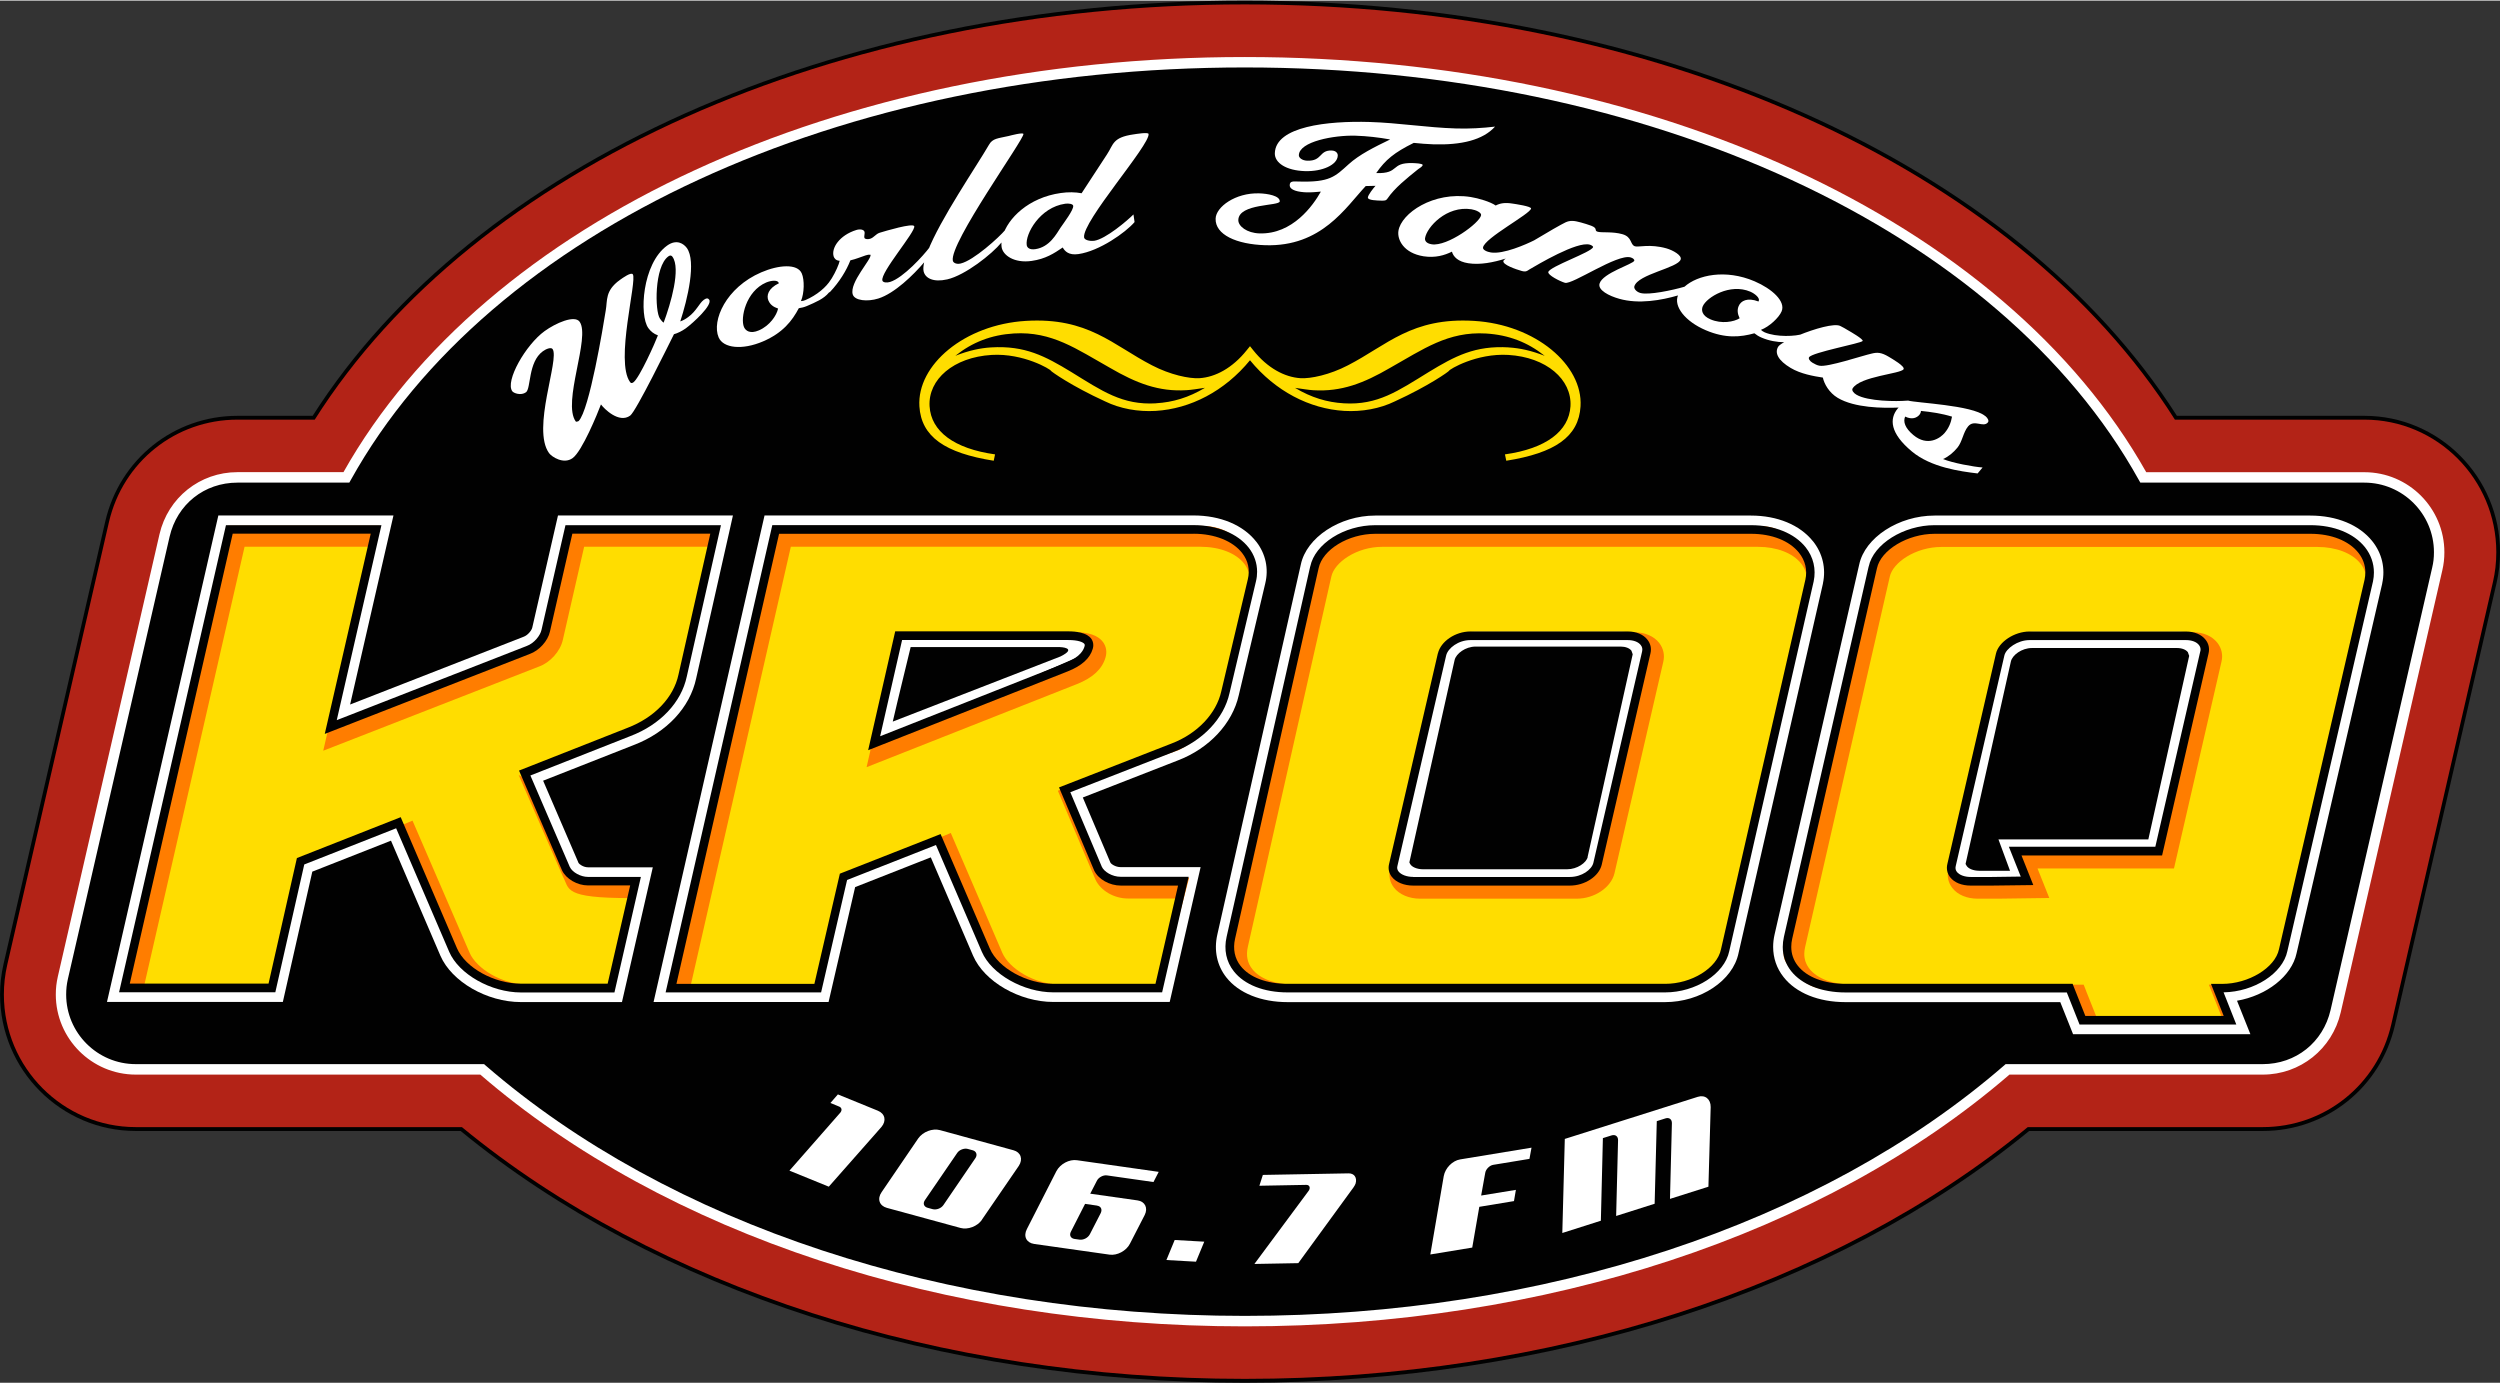
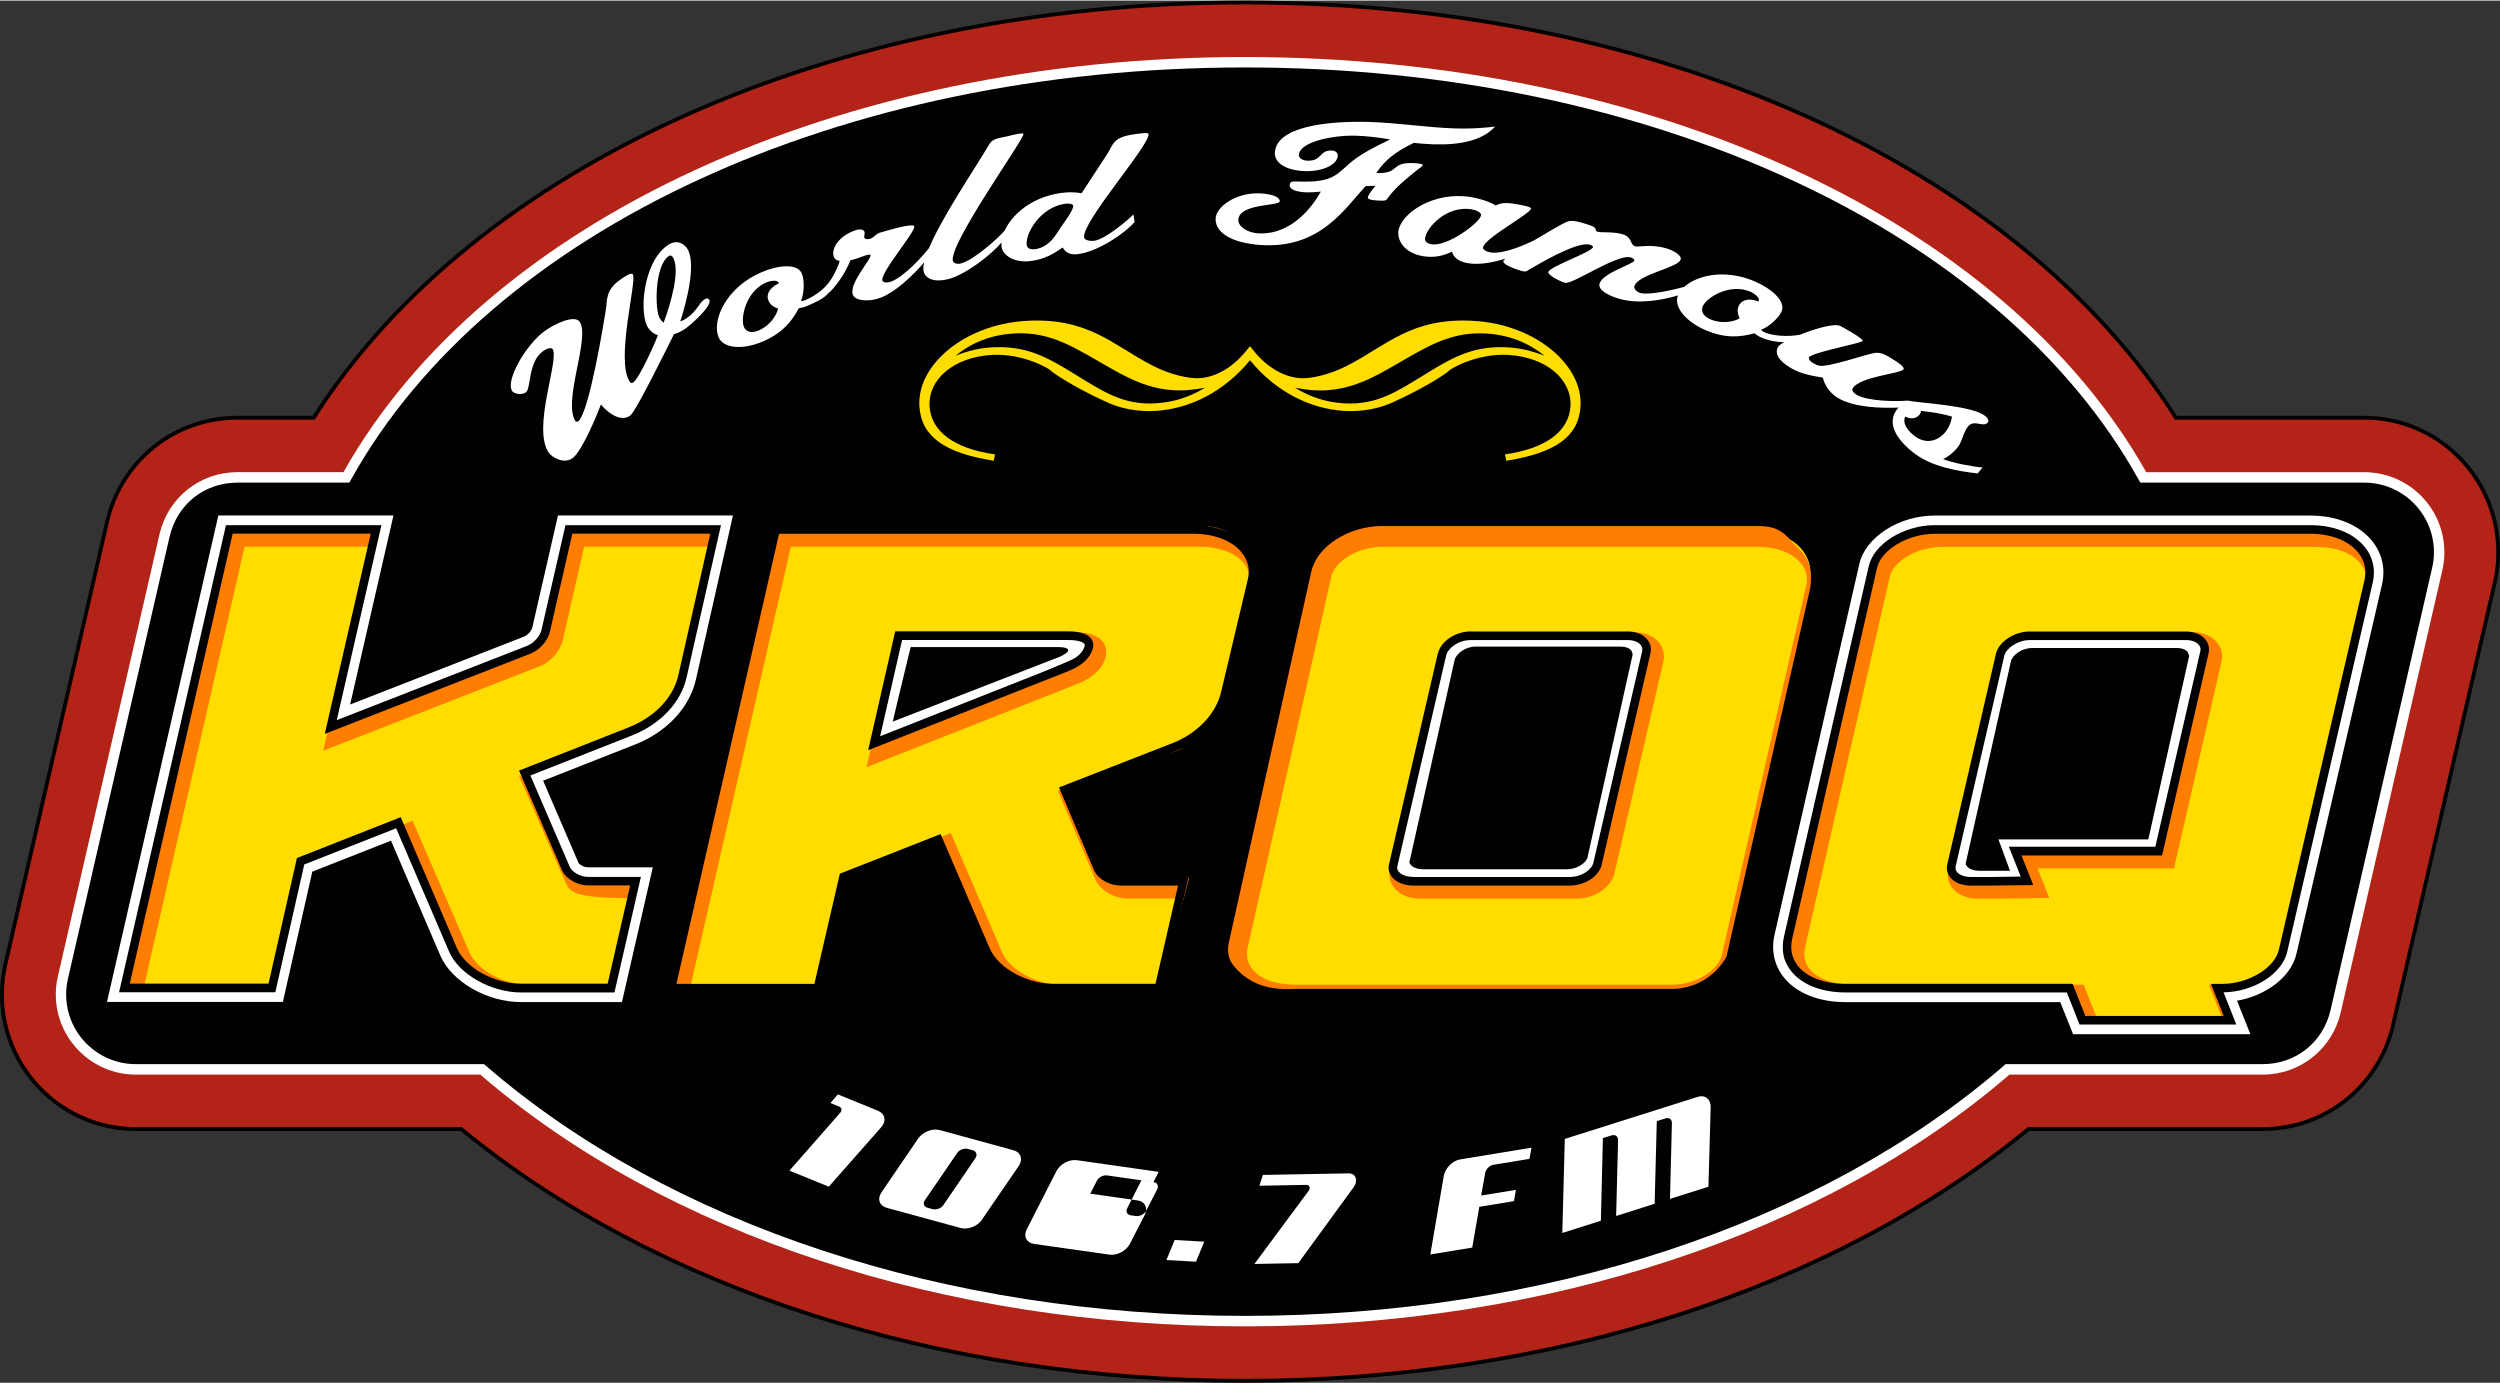
<svg xmlns="http://www.w3.org/2000/svg" id="a" width="6in" height="3.32in" viewBox="0 0 431.86 238.76">
  <rect x="0" y="0" width="431.86" height="238.76" fill="#333333" stroke="none" />
  <path d="M408.43,71.73h-32.38C348.17,27.99,285.93,0,215.03,0S81.9,27.99,54.01,71.73h-12.99c-10.98,0-20.37,7.51-22.84,18.26,0,0-17.56,76.39-17.56,76.39-.41,1.81-.61,3.49-.61,5.33,0,12.99,10.52,23.56,23.45,23.56h56.11c33.71,27.66,82.78,43.49,135.47,43.49s101.77-15.83,135.48-43.49h40.35c10.98,0,20.37-7.51,22.84-18.26l17.56-76.42c.41-1.75.6-3.44.6-5.29,0-12.99-10.51-23.57-23.44-23.57" fill="#010101" />
  <path d="M408.43,72.39h-32.73C348.02,28.66,285.88.66,215.03.66S82.04,28.66,54.37,72.39h-13.35c-10.68,0-19.81,7.29-22.21,17.74,0,.01-17.55,76.39-17.55,76.39-.4,1.76-.59,3.39-.59,5.18,0,12.63,10.22,22.9,22.79,22.9h56.33c33.6,27.66,82.6,43.49,135.24,43.49s101.65-15.83,135.25-43.49h40.59c10.67,0,19.81-7.3,22.21-17.75l17.56-76.41c.39-1.71.58-3.35.58-5.15,0-12.63-10.22-22.9-22.79-22.9" fill="#b32317" />
  <path d="M403.45,174.6s17.33-75.4,17.56-76.4c.24-1,.33-1.87.33-2.9,0-7.14-5.78-12.92-12.91-12.92h-38.19c-23.24-41.83-82.96-71.73-155.21-71.73S83.07,40.53,59.81,82.37h-18.8c-6.11,0-11.23,4.07-12.59,10.03-1.37,5.96-17.33,75.4-17.56,76.41-.23,1-.33,1.87-.33,2.9,0,7.14,5.78,12.92,12.92,12.92h59.83c30.46,26.41,77.13,43.49,131.75,43.49s101.3-17.08,131.76-43.49h44.08c6.11,0,11.22-4.07,12.59-10.03,1.37-5.96,0,0,0,0" fill="#010101" />
  <path d="M59.33,81.46h-18.31c-6.48,0-12.01,4.41-13.47,10.73l-17.56,76.4c-.24,1.08-.35,2.01-.35,3.11,0,7.62,6.2,13.83,13.82,13.83h59.51c32.04,27.64,80.15,43.49,132.07,43.49s100.03-15.85,132.08-43.49h43.75c6.48,0,12.01-4.42,13.47-10.73l17.56-76.4c.24-1.06.35-1.99.35-3.1,0-7.63-6.2-13.83-13.81-13.83h-37.69c-24.55-43.59-85.57-71.72-155.71-71.72S83.87,37.88,59.33,81.46M11.43,171.7c0-.96.09-1.76.3-2.7l17.57-76.4c1.29-5.58,5.99-9.33,11.72-9.33h19.32l.26-.46C84.65,39.52,145.27,11.55,215.03,11.55s130.38,27.97,154.44,71.26l.26.46h38.7c6.62,0,12.02,5.39,12.02,12.02,0,.97-.09,1.77-.31,2.69l-17.55,76.4h0c-1.29,5.58-6,9.34-11.72,9.34h-44.41l-.25.22c-31.72,27.5-79.53,43.27-131.17,43.27s-99.44-15.77-131.17-43.27l-.25-.22H23.45c-6.63,0-12.02-5.39-12.02-12.02" fill="#fff" />
  <path d="M121.53,51.74c-.71.51-1.24,1.91-2.66,2.94-.44.33-.92.6-1.36.74,1.24-3.78,2.82-10.36,1.13-12.69-.5-.68-1.72-1.62-3.41-.4-4.29,3.12-4.84,12.04-3.23,14.25.39.54.92.99,1.65,1.25-.43,1.17-3.18,7.35-4.24,8.12-.31.22-.47.09-.57-.05-2.62-3.6,1.26-17.53.47-18.62-.29-.4-1.67.57-2.25.99-2.57,1.87-2.11,3.51-2.42,5.24-.44,2.74-2.82,17.24-4.69,19.13-.15.07-.43.16-.49.07-2.39-3.29,2.59-14.58.66-17.24-.87-1.2-4.15.25-6.05,1.63-3.28,2.38-6.84,8.64-5.58,10.38.25.35,1.52.8,2.37.18.88-.64.34-5.21,2.91-7.08.57-.42,1.42-.74,1.68-.39,1.26,1.74-3.66,13.77-.6,17.99.47.64,2.52,1.98,4.07.85,1.64-1.19,4.29-7.68,4.89-9.27.53.73,3.11,3.34,5.05,1.93,1.02-.74,6.65-12.25,7.56-14.06.62-.16,1.41-.56,2.04-1.01,1.28-.94,4.69-4.06,4.04-4.96-.19-.26-.44-.32-.97.06M114.64,55.64c-.27-.19-.44-.43-.63-.69-.91-1.25-.99-8.99,1.44-10.76.4-.29.61-.08.71.06,1.48,2.02-.28,8.08-1.52,11.39" fill="#fff" />
  <path d="M189.01,41.49c-.76.1-1.67-.12-1.74-.57-.39-2.74,11.41-16,11.14-17.88-.05-.35-2.15.01-2.58.07-3.68.53-3.46,1.73-4.6,3.45l-4.39,6.72c-1.08-.2-2.29-.23-3.6-.04-5.58.79-9.17,4.4-10.03,7.43l.43-1.04c-1.01,1.22-5.46,5.28-7.7,5.79-.75.17-1.26-.13-1.34-.47-.68-2.98,12.38-21.09,12.19-21.91-.07-.31-2.24.27-2.55.35-1.87.43-2.77.39-3.41,1.53-2.16,3.73-8.46,12.92-10.58,18.41l.3-.67c-1.01,1.35-4.49,5.22-6.79,5.94-.57.18-1.23.11-1.33-.23-.42-1.36,5.78-8.48,5.5-9.39-.2-.61-5.01.83-5.96,1.12-.72.23-.95.81-1.67,1.05-.42.12-.91.06-.97-.16-.11-.33.11-.74,0-1.07-.12-.36-.73-.5-1.41-.29-2.92.91-4.35,3.13-3.91,4.57.11.33.39.71,1.04.75-.12.59-.69,1.92-1.36,3.01l-.17.25c-.76,1.26-2.39,2.67-4.4,3.53-.25.11-.52.17-.76.17.59-1.39.62-3.68.14-4.78-.74-1.73-3.97-1.49-6.99-.19-6.12,2.63-8.6,8.36-7.37,11.24.8,1.87,4.06,2.24,7.68.69,3.41-1.47,5.02-3.55,6.17-5.73.45-.06.93-.18,1.38-.37,1.55-.67,2.94-1.25,3.82-2.33l.2-.12c1.63-1.73,2.84-3.72,3.51-5.45.96-.21,1.72-.56,2.65-.86l.44-.11h.39c.24.75-3.71,4.82-3.07,6.87.33,1.06,2.52,1.29,4.4.7,2.83-.88,6.1-4.1,7.93-6.25-.13.62-.18,1.15-.09,1.55.27,1.19,1.68,1.94,4.08,1.39,3.1-.71,7.73-4.37,9.37-6.37-.02.26-.02.54.02.78.2,1.41,2.17,2.84,5.2,2.4,2.38-.34,3.85-1.29,5.36-2.32.37.65,1.03,1.38,2.71,1.14,3.62-.52,8.15-3.72,9.7-5.53l-.19-1.32c-1.01,1.02-4.8,4.27-6.81,4.56M132.76,51.85c.27.64.81,1.07,1.65,1.35-.23,1.14-1.41,2.95-3.32,3.77-1.51.65-2.29.07-2.57-.57-.66-1.55.32-6.19,3.83-7.7.85-.36,1.95-.46,2.15.02l.05.11c-1.88.9-2.18,2.14-1.8,3.02M183.22,39.2c-.73,1.1-1.89,3.38-4.38,3.74-.97.14-1.41-.24-1.48-.7-.28-1.93,2.27-6.53,6.65-7.15.55-.08,1.33.01,1.38.36.1.69-1.62,2.94-2.17,3.75" fill="#fff" />
  <path d="M245.76,28.41c0-.28-1.25-.32-1.69-.34-3.99-.12-2.19,1.85-6.34,1.73,1.6-2.31,3.12-3.55,6.49-5.22,1.15.12,2.25.21,3.39.25,4.81.15,8.55-.73,10.65-3.06-2.2.26-4.44.39-6.74.32-5.02-.15-9.93-.97-14.95-1.12-7.22-.21-16.21.76-16.35,5.39-.05,1.69,1.99,3,5.21,3.1,3,.09,5.61-1.08,5.66-2.68.02-.35-.24-.85-1.06-.88-2.19-.07-1.59,1.84-4.21,1.76-.88-.03-1.47-.51-1.45-.95.06-2.36,6.06-3.48,9.77-3.37,2.03.06,4.04.3,6,.65-2.71,1.31-5.32,2.6-7.18,4.29-2.36,2.14-3.26,3.13-8.57,2.98-1.09-.04-1.58-.08-1.6.62-.03.9,1.55,1.21,2.97,1.25.82.02,1.65-.07,2.41-.13-1.33,2.38-4.87,7.39-10.6,7.22-2.19-.07-3.69-1.25-3.66-2.32.09-2.91,7.13-2.37,7.16-3.22.02-.96-2.09-1.34-3.57-1.38-4.1-.12-7.46,2.36-7.51,4.37-.09,2.76,3.58,4.44,8.6,4.59,9.73.29,13.87-6.54,17.33-10.22l1.69-.04c-.39.43-1.31,1.59-1.32,2.03-.01.49,1.68.51,2.33.53.66.02.83-.03,1.05-.35,1.26-1.85,3.28-3.45,5.3-5.08.28-.19.77-.47.79-.74" fill="#fff" />
  <path d="M342.92,71.76c-2.27-1.89-11.89-2.25-13.34-2.67-.14.06-.23.02-.23.02-1.62.15-6.71.15-8.68-1.04-.52-.31-.82-.76-.65-1.06,1.27-2.12,8.34-2.53,8.81-3.33.29-.5-1.93-1.77-2.54-2.14-1.32-.79-2.01-.8-2.98-.56-1.53.33-7.61,2.39-9.02,2.09-.4-.07-.79-.27-1.21-.52-.47-.28-.72-.71-.58-.93.5-.85,9.03-2.42,9.26-2.82.18-.3-2.15-1.63-2.48-1.82-.47-.28-.93-.56-1.38-.77-1-.52-4.46.48-7.19,1.6l.81-.26c-1.27.47-4.67.62-6.68-.24-.25-.11-.48-.27-.65-.43,1.43-.54,3.1-2.09,3.57-3.19.74-1.74-1.66-3.91-4.67-5.2-5.02-2.15-9.86-1.09-12.11.94-2.1.61-6.18,1.48-7.61,1.08-.74-.21-1.15-.78-1.05-1.14.6-2.13,7.6-3.18,8.01-4.67.21-.7-1.32-1.57-2.47-1.9-2.84-.8-4.79-.17-5.41-.35-.9-.25-.45-1.61-2.2-2.1-1.68-.48-3.57-.22-4.26-.42-.68-.19.11-.57-1.12-1.04-.51-.2-1.25-.41-1.77-.56-1.21-.34-1.88-.38-2.67-.02-.68.32-3.09,1.69-5.43,3.11-1.4.7-5.31,2.43-7.46,2.09-.71-.11-1.43-.46-1.36-.86.26-1.64,8.16-5.79,8.3-6.73.05-.38-2.7-.78-3.24-.86-1.24-.2-2.09-.07-2.87.34-.89-.64-3.01-1.27-4.31-1.47-6.48-1.02-12.01,2.82-12.49,5.84-.24,1.52.89,3.85,4.35,4.4,2,.31,3.62-.17,4.89-.8.25.89,1.06,1.73,2.83,2,2,.32,4.34-.14,6.46-.81-.24.19-.38.33-.4.4-.19.67,2.2,1.47,3.15,1.74.74.21.96,0,1.31-.24,1.43-.83,8.26-4.93,10.47-4.3.27.07.61.29.56.43-.25.87-7.46,3.33-7.73,4.29-.14.53,2.04,1.63,2.88,1.87,1.26.36,9.03-5.05,11.34-4.39.42.12.69.38.63.57-.16.59-5.47,2.11-6,3.96-.32,1.12,1.62,2.12,3.41,2.62,3.38.96,7.29.25,10.14-.58-.77,1.87,1.2,4.47,4.8,6.01,3.42,1.46,6.03,1.19,8.4.53.35.28.77.55,1.23.74,1.3.56,2.67.79,3.91.8-.54.3-.9.58-1.03.78-.66,1.1.03,2.39,2.15,3.66,1.74,1.04,3.99,1.43,5.57,1.67.21,1.04,1.05,2.6,2.56,3.5,2.93,1.75,7.78,1.79,10.54,1.68-.04.05-.11.1-.16.15-1.49,1.79-1.35,4.28,2.43,7.43,3.32,2.77,8.38,3.44,11.36,3.8l.86-1.03c-1.48-.1-5.19-.77-6.83-1.46,1.01-.45,1.8-1.15,2.47-1.95.87-1.05,1-2.65,1.85-3.68,1.08-1.3,2.62.28,3.43-.7.21-.25.02-.71-.44-1.09M247.33,42.1c-.97-.15-1.23-.64-1.16-1.07.29-1.87,3.71-5.66,8.02-4.98.76.12,1.74.57,1.66,1.02-.2,1.32-5.83,5.45-8.53,5.03M303.82,51.87l-.05.11c-1.95-.74-3.05-.1-3.42.78-.28.64-.22,1.33.16,2.12-.98.62-3.11,1.01-5.02.19-1.51-.64-1.63-1.61-1.35-2.26.66-1.55,4.7-4.03,8.21-2.53.85.37,1.67,1.1,1.47,1.58M335.97,74.64c-.8.96-2.99,2.47-5.46.4-1.42-1.19-1.79-2.29-1.41-3.18,1.21.59,2.03.21,2.48-.32.14-.18.25-.39.25-.66,1.77.19,3.5.42,5.37.99-.17,1.06-.59,2-1.23,2.76" fill="#fff" />
  <path d="M254.63,55.33c-10.77-.65-15.01,4.19-21.79,7.68-3.17,1.65-6.43,2.32-8.17,2.22-2.76-.17-5.74-1.76-8.18-4.83l-.56-.7-.57.7c-2.45,3.07-5.42,4.66-8.18,4.83-1.75.1-5-.57-8.17-2.22-6.78-3.49-11.02-8.33-21.79-7.68-10.63.64-18.83,7.62-18.4,14.75.32,5.28,4.43,8.07,12.84,9.41l.23-1.1c-7.08-.98-11.06-3.99-11.31-8.31-.28-4.64,4.16-8.48,10.72-8.87,5.52-.33,10.23,2.52,10.24,2.74.01.1,3.51,2.61,9.37,5.29,2.56,1.25,5.66,1.82,8.72,1.64,5.98-.36,11.91-3.39,16.3-8.75,4.39,5.37,10.31,8.39,16.29,8.75,3.05.18,6.16-.39,8.72-1.64,5.87-2.68,9.36-5.18,9.37-5.29.02-.22,4.72-3.07,10.25-2.74,6.55.39,11,4.23,10.73,8.87-.26,4.31-4.25,7.32-11.32,8.31l.23,1.1c8.41-1.34,12.52-4.13,12.83-9.41.42-7.12-7.77-14.11-18.4-14.75M199.71,69.57c-5.82.35-9.34-2.14-14.64-5.4-4.54-2.76-8.02-4.61-13.85-4.26-1.89.11-3.91.55-6.19,1.45,2.92-2.34,6.2-3.62,10.13-3.86,6.56-.39,10.83,2.71,16.58,5.94,4.55,2.65,8.43,4.16,13.23,3.86.88-.05,1.89-.22,3.18-.41-2.81,1.68-5.53,2.5-8.45,2.67M260.64,59.91c-5.82-.35-9.3,1.5-13.84,4.26-5.3,3.26-8.82,5.75-14.65,5.4-2.91-.17-5.63-.99-8.44-2.67,1.29.18,2.31.36,3.17.41,4.82.29,8.7-1.21,13.24-3.86,5.74-3.23,10.02-6.33,16.58-5.94,3.93.24,7.21,1.52,10.14,3.86-2.29-.9-4.3-1.34-6.19-1.45" fill="#fd0" />
  <path d="M143.17,204.89l-6.8-2.77,8.8-10.03c.33-.41.24-.87-.22-1.04l-1.5-.62,1.29-1.48,6.91,2.82c1.25.51,1.51,1.75.61,2.81l-9.1,10.32Z" fill="#fff" />
  <path d="M169.64,210.59c-.77,1.15-2.45,1.78-3.72,1.43l-12.72-3.47c-1.3-.36-1.71-1.56-.91-2.71l6.33-9.29c.8-1.14,2.45-1.78,3.75-1.43l12.71,3.48c1.26.34,1.68,1.54.91,2.7l-6.37,9.29M168.06,198.61l-.88-.24c-.62-.17-1.48.15-1.84.71l-5.56,8.13c-.4.58-.19,1.15.47,1.33l.84.23c.65.18,1.47-.12,1.87-.69l5.55-8.14c.36-.55.15-1.16-.46-1.33" fill="#fff" />
-   <path d="M199.27,204.09l-8.06-1.15c-.62-.09-1.45.34-1.73.93l-1.15,2.23,8.17,1.16c1.29.18,1.85,1.31,1.24,2.52l-2.55,4.96c-.62,1.24-2.22,2.08-3.52,1.89l-13.04-1.85c-1.33-.2-1.89-1.33-1.24-2.57l5.1-10.01c.66-1.24,2.22-2.08,3.56-1.88l14.11,2.01-.9,1.75M189.52,208.16l-2.08-.3-2.44,4.79c-.33.62-.05,1.17.62,1.27l.87.12c.66.09,1.44-.3,1.77-.92l1.89-3.68c.29-.63.04-1.17-.63-1.27" fill="#fff" />
+   <path d="M199.27,204.09l-8.06-1.15c-.62-.09-1.45.34-1.73.93l-1.15,2.23,8.17,1.16c1.29.18,1.85,1.31,1.24,2.52l-2.55,4.96c-.62,1.24-2.22,2.08-3.52,1.89l-13.04-1.85c-1.33-.2-1.89-1.33-1.24-2.57l5.1-10.01c.66-1.24,2.22-2.08,3.56-1.88l14.11,2.01-.9,1.75l-2.08-.3-2.44,4.79c-.33.62-.05,1.17.62,1.27l.87.12c.66.09,1.44-.3,1.77-.92l1.89-3.68c.29-.63.04-1.17-.63-1.27" fill="#fff" />
  <polygon points="206.6 217.85 201.49 217.56 202.92 214.1 208.03 214.39 206.6 217.85" fill="#fff" />
  <path d="M233.84,204.97l-9.57,13.13-7.58.14,9.33-12.58c.39-.47.27-1.09-.37-1.08l-8.1.15.6-1.87,14.8-.27c.99-.02,1.52.75,1.22,1.76-.08.2-.19.43-.34.63" fill="#fff" />
  <path d="M264.19,200.09l-6.26,1.03c-.62.11-1.28.76-1.37,1.41l-.7,3.89,6-.98-.33,1.94-5.99.99-1.22,7.04-7.24,1.19,2.32-13.55c.26-1.38,1.49-2.65,2.83-2.87l12.33-2.03-.36,1.95Z" fill="#fff" />
  <path d="M295.1,204.9l-6.62,2.1.33-13.04c.03-.7-.46-1.07-1.1-.87l-1.51.48-.37,14.27-6.65,2.11.33-13.05c.03-.7-.46-1.07-1.11-.87l-1.51.47-.35,14.27-6.66,2.12.43-16.25,22.97-7.27c1.25-.4,2.25.38,2.23,1.77l-.39,13.75Z" fill="#fff" />
  <path d="M99.92,148.92s-4.16-9.64-6.1-14.16c3.51-1.37,15.68-6.17,15.68-6.17,5.67-2.17,9.69-6.48,10.76-11.51,0,.03,5.69-25.19,5.69-25.19l.66-2.95h-30.22s-4.44,19.36-4.44,19.36c-.1.47-.75,1.33-1.51,1.6-.05.02-20.87,8.15-29.96,11.7,1.53-6.72,7.49-32.66,7.49-32.66h-30.25l-.43,1.87-18.81,82.17h30.38s4.59-20.3,5.09-22.51c1.76-.69,10.58-4.16,13.59-5.35,1.49,3.48,8.54,19.88,8.54,19.88,1.95,4.49,8.05,8,13.89,8h17.47l5.33-23.28h-11.21c-.77,0-1.52-.54-1.65-.78" fill="#fff" />
-   <path d="M217.02,93.49c-2.24-2.89-6.2-4.55-10.85-4.55h-72.19s-1.91,0-1.91,0l-19.17,84.05h30.23s4.09-17.68,4.59-19.85c1.73-.68,10.1-3.96,13.07-5.14,1.45,3.36,7.3,16.98,7.3,16.98,1.93,4.49,8.02,8,13.87,8h20.1s5.34-23.29,5.34-23.29h-13.8c-.91,0-1.66-.54-1.78-.78,0,0-3.13-7.39-4.77-11.25,3.55-1.38,16.41-6.4,16.41-6.4,5.41-2.06,9.44-6.38,10.53-11.27,0,.03,4.57-19.29,4.57-19.29.63-2.56.08-5.13-1.54-7.22M188.04,111.75c-.31,1.07-1.16,2.36-3.89,3.43l-33.16,13.1,4.23-18.57h29.33c2.27,0,3.91.64,3.49,2.04" fill="#fff" />
-   <path d="M313.17,93.39c-2.25-2.82-6.15-4.43-10.7-4.43h-64.92c-6.12,0-11.87,3.79-12.84,8.46,0-.04-14.43,63.95-14.43,63.95-.61,2.71-.05,5.33,1.57,7.38,2.14,2.71,6,4.26,10.57,4.26h65.2c6.14,0,11.72-3.71,12.7-8.46,0,.04,14.58-63.83,14.58-63.83v-.04c.56-2.62-.06-5.21-1.72-7.29M284.36,112.62l-8.42,36.5c-.38,1.61-2.5,3.01-4.78,3.01h-27.05c-2.13,0-3.83-1.18-3.44-2.79l8.43-36.4c.39-1.61,2.48-3.22,4.9-3.22h27.2c2.13,0,3.56,1.29,3.17,2.9" fill="#fff" />
  <path d="M409.8,93.39c-2.24-2.82-6.15-4.43-10.7-4.43h-64.92c-6.19,0-12.02,3.79-13.01,8.45,0-.03-14.63,63.95-14.63,63.95-.16.71-.24,1.42-.24,2.11,0,1.91.61,3.71,1.8,5.21,2.15,2.75,6.05,4.33,10.69,4.33,0,0,29.81,0,37.11,0,.63,1.6,2.21,5.54,2.21,5.54h30.63s-1.81-4.56-2.31-5.78c5.08-.88,9.44-4.21,10.29-8.21,0,.04,14.79-63.83,14.79-63.83v-.04c.57-2.62-.04-5.21-1.7-7.29M380.78,112.63l-7.89,34.29h-24.79l2.05,5.14-6.1.08h-3.64c-2.13,0-3.69-1.18-3.29-2.8l8.41-36.39c.39-1.61,2.77-3.22,5.05-3.22h27.05c2.14,0,3.56,1.29,3.16,2.9" fill="#fff" />
  <path d="M108.64,126.35l-18,7.09,7.13,16.53c.56,1.18,2.24,2.15,3.81,2.15h8.22l-4.23,18.46h-15.58c-4.98,0-10.16-3.01-11.7-6.55l-9.46-22.02-16.91,6.66-4.96,21.88h-25.48l18.14-79.22h25.33l-7.82,34.14,34.09-13.31c1.51-.54,2.76-2.04,3.05-3.33l4.01-17.5h25.34s-5.7,25.23-5.7,25.23c-.92,4.4-4.51,7.94-9.29,9.77" fill="#fd0" />
  <path d="M302.48,91.37h-64.92c-4.99,0-9.78,3-10.52,6.54l-14.43,63.98c-1.14,5.05,3.11,8.7,9.81,8.7h65.21c4.99,0,9.63-3,10.37-6.54l14.59-63.88c1.01-4.83-3.42-8.81-10.11-8.81M284.37,112.62l-8.42,36.5c-.38,1.61-2.5,3.01-4.78,3.01h-27.05c-2.13,0-3.84-1.18-3.44-2.79l8.43-36.4c.38-1.61,2.48-3.22,4.9-3.22h27.19c2.14,0,3.57,1.29,3.17,2.9" fill="#fd0" />
  <path d="M399.12,91.37h-64.92c-4.99,0-9.92,3-10.68,6.54l-14.63,63.99c-1.16,5.04,3.22,8.7,9.92,8.7h38.72s2.21,5.55,2.21,5.55h25.48l-2.2-5.54h.85c4.98,0,9.78-3,10.53-6.55l14.79-63.88c1.04-4.83-3.38-8.8-10.07-8.8M380.79,112.63l-7.88,34.29h-24.8l2.05,5.14-6.1.08h-3.64c-2.14,0-3.69-1.18-3.3-2.8l8.41-36.39c.4-1.61,2.77-3.22,5.05-3.22h27.06c2.13,0,3.56,1.29,3.16,2.9" fill="#fd0" />
  <path d="M206.19,91.35h-72.19s-18.08,79.24-18.08,79.24h25.35l4.44-19.22,16.37-6.44,8.22,19.1c1.53,3.55,6.69,6.55,11.68,6.55h18.21s4.24-18.47,4.24-18.47h-10.8c-1.71,0-3.38-.97-3.94-2.14l-5.77-13.64,18.7-7.3c4.51-1.72,8.11-5.26,9.06-9.56l4.58-19.32c1.18-4.84-3.39-8.81-10.07-8.81M188.06,111.75c-.31,1.07-1.17,2.36-3.89,3.43l-33.16,13.1,4.23-18.57h29.33c2.28,0,3.91.64,3.49,2.04" fill="#fd0" />
  <path d="M39.08,92.13l-17.75,78.11,3.51.2s16.79-73.39,17.41-76.1c2.29,0,18.16,0,21.67,0-.89,3.87-8.08,35.24-8.08,35.24l37.25-14.53c1.94-.69,3.71-2.65,4.14-4.63,0,.01,2.74-11.95,3.68-16.08,2.54,0,21.9,0,21.9,0l.52-3.09h-25.43s-4.15,18.37-4.15,18.37c-.16.7-.97,1.7-1.89,2.03-.05.02-25.98,10.25-34.43,13.55,1.16-5.05,1.5-5.6,8.12-34.48h-26.13s-.33,1.4-.33,1.4Z" fill="#ff7d00" />
  <path d="M68.8,142.68l9.87,22.85c5.14,5.96,12.52,4.44,12.52,4.44-4.6,0-8.92-2.83-10.06-5.47l-9.87-22.84-2.45,1.02Z" fill="#ff7d00" />
  <path d="M89.59,133.76l7.63,17.51c1.21,2.24,0,3.77,11.76,3.77.03-.03.82-2.93.82-2.93-1,0-11.27-.44-11.48-.89l-7.11-16.47-1.62-.99Z" fill="#ff7d00" />
  <path d="M185.76,109.11h-30.76s-5.3,23.31-5.3,23.31l36.31-14.34c2.76-1.09,4.38-2.6,4.96-4.61.28-.95.13-1.89-.43-2.66-.84-1.13-2.44-1.7-4.78-1.7M186,111.16c.76,0,1.01,1.64,1.33,1.73-.28.46-.9,1.13-2.62,1.81,0,0-23.63,9.27-31.9,12.53.92-4.07,3.84-14.02,4.29-15.95,2.57,0,28.89-.13,28.89-.13" fill="#ff7d00" />
  <path d="M183.19,113.3l-28.97,11.25c.93-4.06,2.75-11.39,3.09-12.87h25.78s3.18.09.1,1.62M187.34,112.89s.99-3.78-1.58-3.78h-30.76s-4.39,19.67-4.39,19.67l4.23-1.69,32.51-14.19Z" fill="#fff" />
  <path d="M170.57,164.75c1.84,4.28,6.78,5.33,12.6,6.17,1.39.21-.05,0,17.18,0l5.07-19.41-13.05.19c-1.12,0-2.1-.65-2.33-1.12,0,0-4.22-10.68-5.76-14.32,2.84-1.11,19.43-6.82,19.43-6.82,0,0,6.86-3.67,7.9-8.37,0,.02,4.57-19.3,4.57-19.3.58-2.38,1.1-4.38-.41-6.32-2.14-2.74-3.92-4.71-8.39-4.71h-72.19s-1.43,0-1.43,0l-17.81,79.14,3.4.09c.94-4.11,16.66-72.99,17.26-75.62,2.73,0,70.77,0,70.77,0,3.31,0,6.14,1.1,7.56,2.93.6.78.91,1.64.91,2.55,0,.35-.05.71-.14,1.08,0,.02-4.57,19.33-4.57,19.33-.79,3.55-3.83,6.72-7.95,8.28h-.01l-20.44,7.98,6.5,15.36c.9,1.91,3.23,3.25,5.58,3.25,0,0,5.39,0,8.55,0-.72,3.14-2.94,12.77-3.41,14.85-2.41,0-16.78,0-16.78,0-4.6,0-8.9-2.82-10.04-5.47l-8.9-20.7-2.71,1.14,9.04,19.8Z" fill="#ff7d00" />
  <path d="M248.56,113.72s-8.44,36.41-8.44,36.41c-.26,1.09-.03,2.19.68,3.1.92,1.19,2.62,1.91,4.52,1.91h27.05c3.06,0,5.93-1.92,6.52-4.38,0-.02,8.43-36.52,8.43-36.52.28-1.16.03-2.33-.7-3.28-.91-1.16-2.45-1.83-4.22-1.83h-27.2c-3.1,0-6.02,2.02-6.64,4.6M282.07,111.45c.72,0,1.55,1.51,1.72,1.74.03.03.04.06.04.12,0,.02,0,.05,0,.09,0,.02-8.43,36.52-8.43,36.52-.15.63-1.45,1.61-3.04,1.61h-27.05c-1.04,0-3.15-1.36-3.24-1.53l8.22-35.43c.18-.72,1.91-3.27,3.55-3.27l28.22.16Z" fill="#ff7d00" />
  <path d="M284.11,110.8c-.85-1.12-2.29-1.76-3.95-1.76h-25.43c-2.91,0-5.63,1.94-6.22,4.41,0,.01-7.88,34.93-7.88,34.93-.24,1.04-.02,2.1.62,2.97.88,1.15,2.45,1.08,4.23,1.08h25.3c2.87,0,5.23-1.09,5.78-3.45,0-.02,7.88-35.04,7.88-35.04.26-1.12.34-2.24-.34-3.15M274.27,147.94c-.24,1-1.81,2.12-3.57,2.12h-24.88c-1.04,0-1.96-.39-2.24-.94l-.12-.25s7.82-34.96,7.82-34.97c.26-1.09,1.86-2.31,3.63-2.31h25.04c.84,0,1.53.27,1.87.71l.22.62s-7.79,35-7.79,35.01" fill="#fff" />
  <path d="M226.5,98.73s-14.2,63.88-14.2,63.88c-.57,2.52.38,4.02,2.25,5.58,2.13,1.77,4.75,2.79,9.15,2.53h65.15c3.51,0,7.27-1.78,9.39-5.57,0,.04,14.4-63.37,14.4-63.37,0,0,1.01-4.38-1.61-6.81-2.51-2.33-2.99-4.2-7.36-4.2h-64.92c-5.84,0-11.34,3.57-12.25,7.97M223.62,169.98c-3.3,0-5.96-.98-7.3-2.68-.84-1.06-1.1-2.34-.77-3.81,0,0,14.43-63.99,14.43-63.99.51-2.44,4.36-5.14,8.77-5.14h64.92c3.24,0,6.02,1.07,7.45,2.87.66.83,1.01,1.77,1.01,2.78,0,.32-.04.65-.11.98-.01.06-14.58,63.85-14.58,63.85-.51,2.45-4.17,5.15-8.61,5.15h-65.21Z" fill="#ff7d00" />
  <path d="M322.97,98.74s-14.63,63.95-14.63,63.95c-.15.67-.23,1.33-.23,1.97,0,1.77,1.32,2.25,2.41,3.66,2.05,2.6,5.03,2.78,9.49,2.79,0,0,30.76-.76,37.13-.76.56,1.43,2.88,6.15,2.88,6.15h25.79c-1.79-2.95-1.6-3.59-2.36-5.51,5.15-.62,8.77-2.04,10.77-5.83,0,.04,14.79-63.36,14.79-63.36,0,0,1.04-4.73-.5-6.67-2.13-2.67-3.91-3.93-8.27-3.93h-65.03c-5.91,0-11.3,3.14-12.24,7.55M360.39,171.13l-.45-1.14h-39.93c-3.31,0-6.09-1.02-7.43-2.73-.6-.76-.9-1.62-.9-2.58,0-.38.05-.77.14-1.17,0,0,14.63-63.99,14.63-63.99.52-2.45,4.45-5.14,8.93-5.14h64.93c3.23,0,6.01,1.07,7.44,2.86.66.82,1,1.76,1,2.76,0,.32-.03.66-.11.99-.01.05-14.78,63.85-14.78,63.85-.52,2.45-4.39,5.16-8.79,5.16h-3.5s1.6,4.02,2.2,5.54c-4.02,0-19.67,0-21.63,0-.58-1.44-1.76-4.41-1.76-4.41" fill="#ff7d00" />
  <path d="M344.98,113.72s-8.4,36.41-8.4,36.41c-.28,1.13-.04,2.25.67,3.16.92,1.18,2.51,1.85,4.37,1.85h3.65s8.73-.12,8.73-.12c0,0-1.5-3.76-2.03-5.1h23.57l8.2-35.69c.29-1.16.04-2.34-.69-3.28-.92-1.17-2.44-1.84-4.22-1.84h-27.05c-3.07,0-6.18,2.1-6.8,4.6M338.54,149.44s8.41-36.41,8.41-36.41c.15-.61,3.25-1.94,4.9-1.94h27.06c.83,0,1.19,1.93,1.32,2.1.03.03.05.06.05.11,0,.02,0,.05-.02.09,0,.02-6.1,26.52-7.57,32.92-2.52,0-26.02,0-26.02,0,0,0,1.53,3.83,2.05,5.18-1.71.02-3.49.05-3.49.05h-3.62c-1.03,0-1.52-.38-1.57-.5,0,0-1.5-1.59-1.5-1.59" fill="#ff7d00" />
  <path d="M380.58,110.8c-.84-1.12-2.28-1.76-3.94-1.76h-25.42c-2.91,0-5.64,1.94-6.22,4.41,0,.01-7.88,34.93-7.88,34.93-.25,1.04-.02,2.1.62,2.97.88,1.15,2.45,1.08,4.23,1.08h8.9l-2-5.24h24.58c1.61-7.14,7.48-33.24,7.48-33.24.27-1.12.35-2.24-.34-3.15M371.1,144.9h-25.88c.5,1.35,2,5.42,2,5.42h-5.31c-1.04,0-1.96-.38-2.24-.94l-.13-.24s7.83-34.97,7.83-34.98c.25-1.1,1.87-2.32,3.65-2.32h25.04c.84,0,1.55.28,1.88.72l.21.59.02.04-7.06,31.72Z" fill="#fff" />
  <path d="M20.56,171.31h27s4.83-21.34,5-22.08c.67-.27,14.68-5.78,15.87-6.25.52,1.24,9.17,21.35,9.17,21.35,1.67,3.86,7.22,7,12.38,7.01h16.16l4.57-19.96h-9.14c-1.26,0-2.7-.79-3.14-1.72,0,0-5.45-12.63-6.81-15.8,1.32-.52,17.28-6.81,17.28-6.81,5.15-1.96,8.8-5.82,9.74-10.3l5.9-26.13h-26.86s-4.14,18.08-4.14,18.08c-.21.98-1.26,2.32-2.56,2.79-.02,0-26.66,10.4-32.81,12.81.57-2.53,7.72-33.68,7.72-33.68h-26.86s-18.47,80.71-18.47,80.71ZM40.21,92.09c1.08,0,22.15,0,23.83,0-.4,1.73-7.94,34.59-7.94,34.59l35.4-13.81c1.63-.58,3.14-2.24,3.5-3.87,0,0,3.19-13.96,3.87-16.91h23.83c-.39,1.69-5.49,24.32-5.49,24.32-.85,3.99-4.15,7.44-8.84,9.23l.26.7c-.13-.35-.26-.7-.26-.7l-18.71,7.37,7.43,17.24c.71,1.49,2.63,2.6,4.48,2.6h7.29c-.36,1.6-3.65,15.94-3.89,16.97h-14.99c-4.62,0-9.57-2.74-11.03-6.1l-9.73-22.66-17.93,7.06s-4.66,20.6-4.9,21.69c-1.08,0-22.29,0-23.97,0,.4-1.77,17.53-76.6,17.78-77.72" fill="#010101" />
-   <path d="M226.33,97.75l-14.44,63.98c-.5,2.23-.07,4.3,1.26,5.97,1.82,2.31,5.2,3.63,9.27,3.63h65.21c5.29,0,10.27-3.19,11.09-7.13l14.58-63.86c.45-2.12-.04-4.22-1.39-5.91-1.94-2.42-5.38-3.81-9.42-3.81h-64.92c-5.38,0-10.41,3.2-11.23,7.13M222.43,169.85c-3.62,0-6.58-1.12-8.12-3.08-1.03-1.31-1.36-2.94-.96-4.71,0,0,14.43-63.99,14.43-63.99.67-3.24,5.15-5.96,9.79-5.96h64.92c3.59,0,6.61,1.19,8.28,3.27,1.07,1.35,1.47,2.96,1.1,4.65l-14.58,63.86c-.67,3.24-5.09,5.97-9.65,5.96h-65.21Z" fill="#010101" />
  <path d="M248.38,112.77s-8.43,36.4-8.43,36.4c-.19.77-.02,1.56.47,2.19.74.95,2.12,1.52,3.7,1.52h27.05c2.6,0,5.01-1.58,5.51-3.58,0,0,8.42-36.51,8.42-36.51h0c.21-.86.03-1.7-.51-2.38-.7-.91-1.93-1.43-3.39-1.43h-27.19c-2.6,0-5.12,1.7-5.62,3.79M244.12,151.38c-1.09,0-2.09-.37-2.53-.94-.22-.28-.29-.59-.2-.93,0,0,8.43-36.4,8.43-36.4.31-1.25,2.1-2.64,4.19-2.64h27.19c.99,0,1.82.32,2.23.86.26.32.33.7.23,1.12l-8.42,36.51c-.29,1.17-1.99,2.43-4.07,2.43h-27.05Z" fill="#010101" />
  <path d="M322.8,97.76l-14.64,63.97c-.13.59-.2,1.18-.2,1.75,0,1.53.48,2.94,1.44,4.16,1.85,2.34,5.27,3.7,9.4,3.7h38.23c.32.79,2.2,5.54,2.2,5.54h27.08s-1.68-4.21-2.2-5.56c5.28-.09,10.2-3.24,11.02-7.12l14.79-63.86c.11-.52.16-1.04.16-1.55,0-1.58-.53-3.08-1.54-4.36-1.94-2.42-5.36-3.81-9.42-3.81h-64.92c-5.36,0-10.58,3.27-11.39,7.14M358.03,169.85h-39.23c-3.67,0-6.68-1.14-8.25-3.14-.74-.94-1.12-2.04-1.12-3.24,0-.46.05-.93.16-1.4l14.64-63.99c.67-3.19,5.33-5.97,9.96-5.97h64.92c3.6,0,6.62,1.19,8.27,3.26.81,1.01,1.22,2.17,1.22,3.41,0,.4-.05.82-.13,1.24l-14.79,63.86c-.67,3.2-5.25,5.98-9.81,5.98h-1.94s1.66,4.18,2.2,5.54h-23.9c-.31-.79-2.2-5.55-2.2-5.55" fill="#010101" />
  <path d="M344.8,112.77s-8.41,36.4-8.41,36.4c-.19.81-.02,1.62.48,2.26.71.92,2,1.45,3.54,1.45h3.64s7.19-.09,7.19-.09c0,0-1.51-3.81-2.04-5.12h24.29l8.02-34.87h0c.21-.85.04-1.7-.5-2.38-.7-.91-1.93-1.43-3.38-1.43h-27.06c-2.57,0-5.28,1.77-5.77,3.78M340.42,151.39c-1.05,0-1.96-.34-2.38-.88-.23-.3-.29-.62-.2-1,0,0,8.41-36.4,8.41-36.4.29-1.19,2.29-2.64,4.33-2.64h27.06c.98,0,1.81.32,2.22.86.18.23.27.49.27.76,0,.12-.01.23-.05.35,0,0-7.5,32.61-7.76,33.73-1.11,0-25.3,0-25.3,0,0,0,1.53,3.85,2.05,5.15-1.46.02-5.03.07-5.03.07h-3.63Z" fill="#010101" />
  <path d="M133.41,90.61l-18.43,80.72h26.86s4.32-18.68,4.49-19.42c.66-.26,14.16-5.57,15.35-6.04.52,1.23,7.93,18.45,7.93,18.45,1.66,3.86,7.2,7,12.36,7h18.78l4.58-19.96h-11.72c-1.52,0-2.88-.89-3.27-1.72.01.03-4.28-10.12-5.45-12.89,1.32-.52,17.99-7.02,17.99-7.02,4.9-1.87,8.55-5.74,9.51-10.09,0,0,4.57-19.31,4.57-19.31.14-.55.2-1.12.2-1.66,0-1.49-.49-2.92-1.44-4.15-1.9-2.45-5.47-3.91-9.54-3.91h-72.78ZM206.19,92.1h0c3.63,0,6.77,1.25,8.39,3.34,1.04,1.33,1.37,2.9.97,4.54,0,0-4.58,19.33-4.58,19.33-.86,3.88-4.15,7.33-8.6,9.03,0,0-19.43,7.58-19.43,7.58l6.07,14.35c.71,1.52,2.66,2.61,4.62,2.61,0,0,7.25,0,9.87,0-.36,1.6-3.66,15.94-3.9,16.97-1.1,0-17.61,0-17.61,0-4.62,0-9.56-2.73-11.01-6.1l-8.5-19.77-17.4,6.84s-4.15,17.94-4.4,19.03h-23.83c.4-1.77,17.48-76.61,17.73-77.74,1.16,0,71.61,0,71.61,0" fill="#010101" />
  <path d="M154.64,108.97l-4.67,20.52,34.46-13.61c2.43-.96,3.85-2.24,4.34-3.92.07-.23.09-.44.09-.63,0-.49-.18-.85-.35-1.1-.79-1.05-2.58-1.27-3.95-1.27h-29.92ZM184.56,110.46c1.67,0,2.52.36,2.76.67.04.05.06.11.06.21,0,.05,0,.12-.03.2h0c-.13.45-.52,1.79-3.45,2.95,0,0-25.79,10.19-31.86,12.59.52-2.28,3.56-15.61,3.79-16.62,1.12,0,28.74,0,28.74,0M188.77,111.97h0s0,0,0,0" fill="#010101" />
</svg>